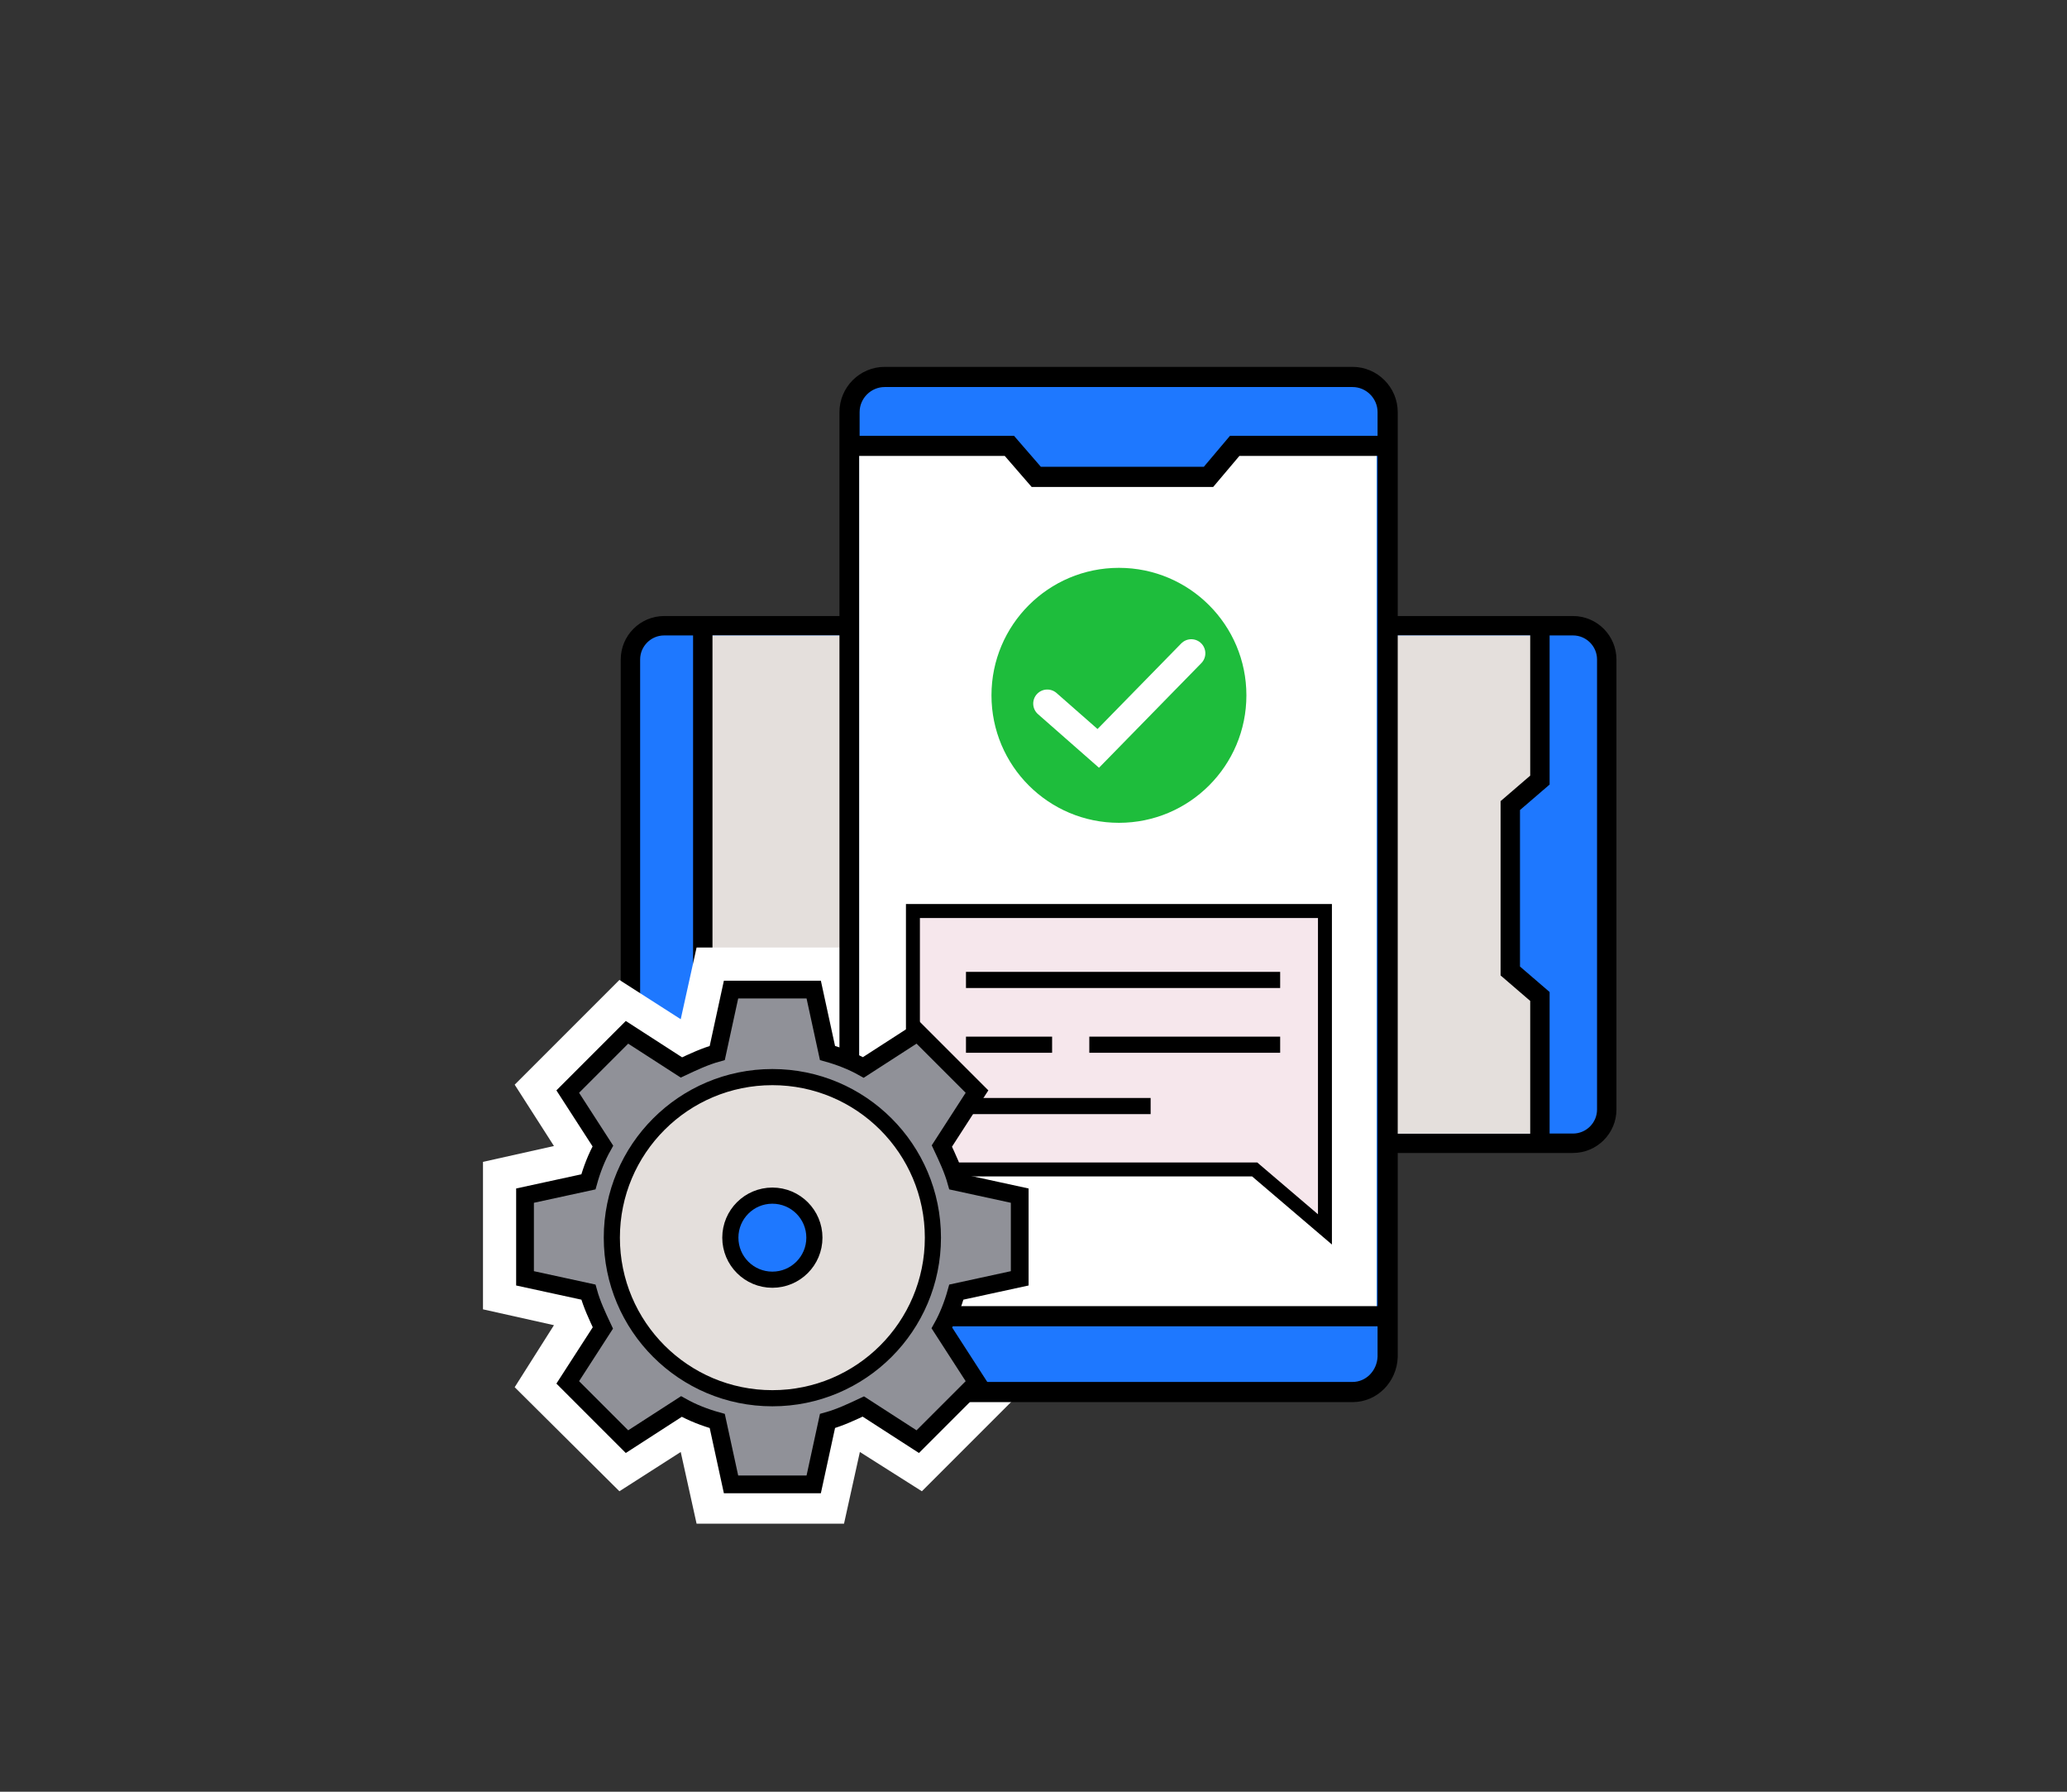
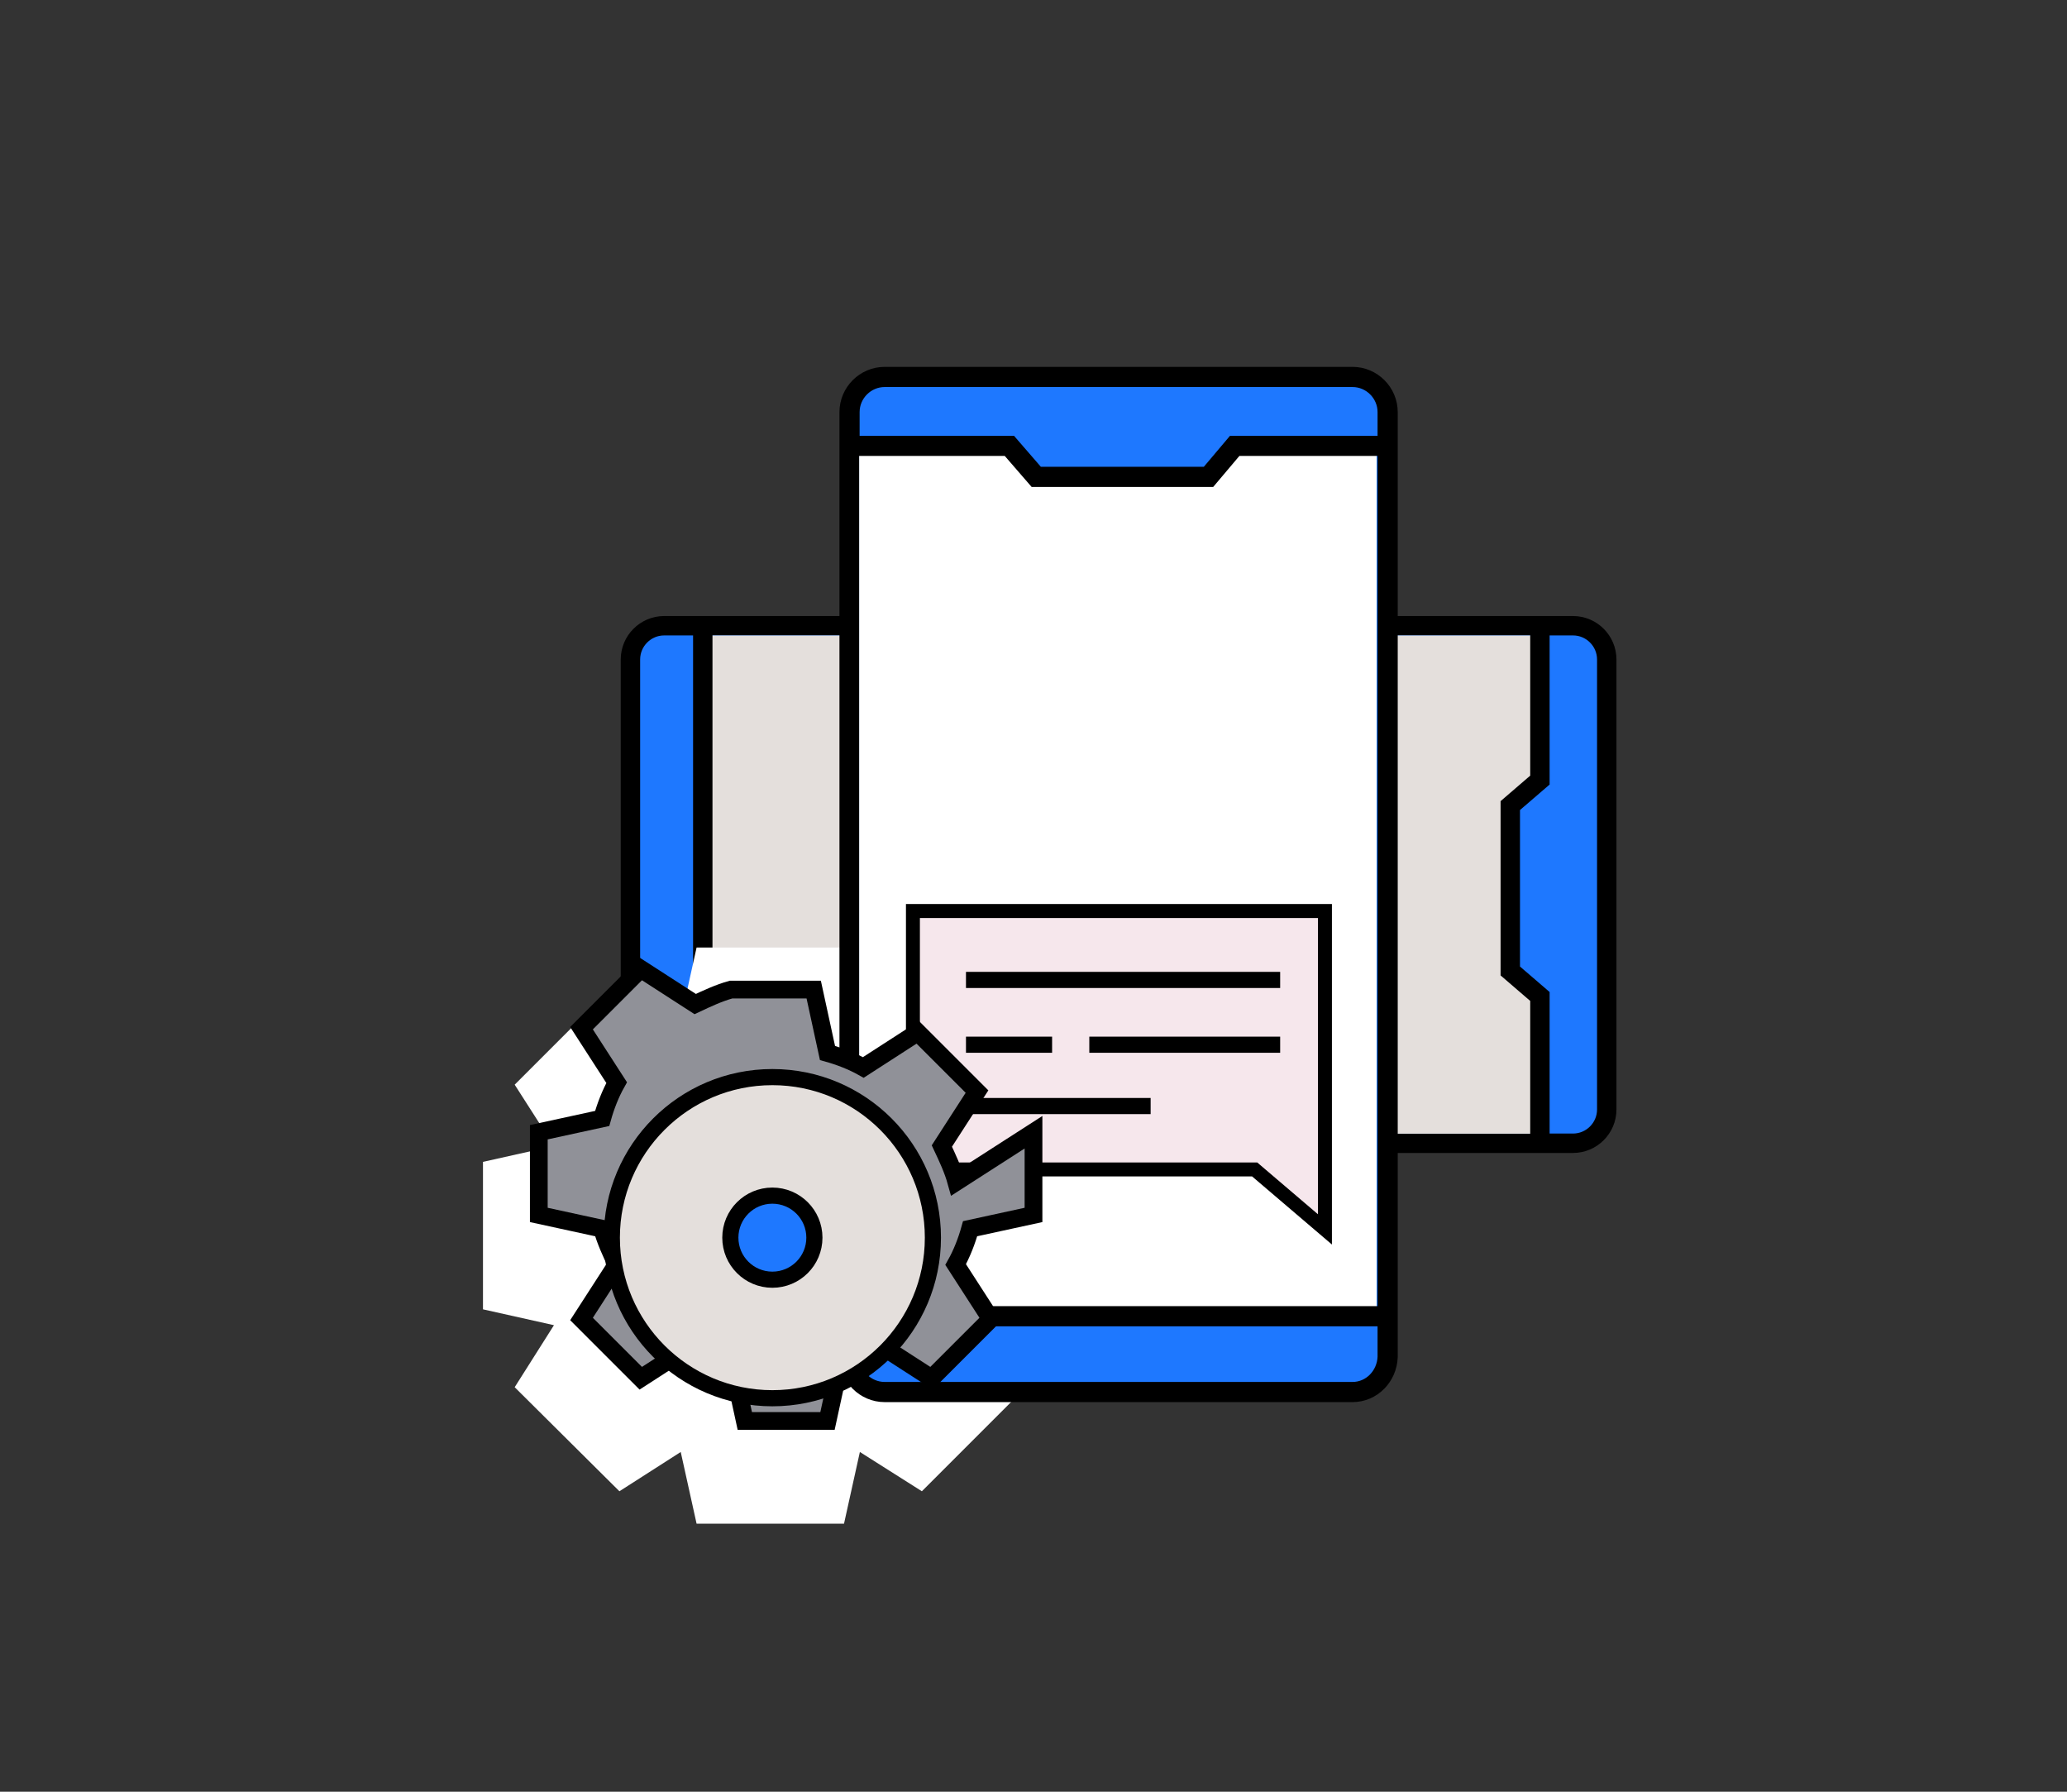
<svg xmlns="http://www.w3.org/2000/svg" version="1.1" id="Layer_1" x="0px" y="0px" viewBox="0 0 300 260" style="enable-background:new 0 0 300 260;" xml:space="preserve">
  <rect x="0" y="0" width="300" height="260" fill="#333333" stroke="none" />
  <style type="text/css">
	.st0{fill:#1E78FF;stroke:#000000;stroke-width:2.816;stroke-miterlimit:10;}
	.st1{fill:#E4DFDC;}
	.st2{fill:#FFFFFF;}
	.st3{fill:#1E78FF;stroke:#000000;stroke-width:2.927;stroke-miterlimit:10;}
	.st4{fill:#1EBD3C;}
	.st5{fill:none;stroke:#FFFFFF;stroke-width:4.083;stroke-linecap:round;stroke-miterlimit:10;}
	.st6{fill:#F6E7EC;stroke:#000000;stroke-width:2.025;stroke-miterlimit:10;}
	.st7{fill:none;stroke:#000000;stroke-width:2.342;stroke-miterlimit:10;}
	.st8{fill:#909198;stroke:#000000;stroke-width:2.576;stroke-miterlimit:10;}
	.st9{fill:#E4DFDC;stroke:#000000;stroke-width:2.342;stroke-miterlimit:10;}
	.st10{fill:#1E78FF;stroke:#000000;stroke-width:2.342;stroke-miterlimit:10;}
</style>
  <g>
    <path class="st0" d="M91.5,161V95.7c0-2.7,2.2-4.9,4.9-4.9h131.9c2.7,0,4.9,2.2,4.9,4.9V161c0,2.7-2.2,4.9-4.9,4.9H96.3   C93.7,165.9,91.5,163.7,91.5,161z" />
    <rect x="125.7" y="67.4" transform="matrix(-1.836970e-16 1 -1 -1.836970e-16 290.163 -33.486)" class="st1" width="72.3" height="121.9" />
    <polyline class="st0" points="223.5,90.8 223.5,113.2 219.2,116.9 219.2,140.9 223.5,144.6 223.5,165.9  " />
    <line class="st0" x1="102" y1="91.1" x2="102" y2="165.5" />
  </g>
  <polygon class="st2" points="153.6,168.6 143.2,166.3 148.9,157.4 133.8,142.2 124.8,147.9 122.5,137.5 101.1,137.5 98.8,147.9   89.9,142.2 74.7,157.4 80.4,166.3 70.1,168.6 70.1,190 80.4,192.3 74.7,201.3 89.9,216.4 98.8,210.7 101.1,221.1 122.5,221.1   124.8,210.7 133.8,216.4 148.9,201.3 143.2,192.3 153.6,190 " />
  <g>
    <path class="st3" d="M196.3,202h-67.9c-2.8,0-5.1-2.3-5.1-5.1V59.8c0-2.8,2.3-5.1,5.1-5.1h67.9c2.8,0,5.1,2.3,5.1,5.1v137.1   C201.3,199.7,199.1,202,196.3,202z" />
    <rect x="124.7" y="65.5" class="st2" width="75.1" height="126.6" />
    <polyline class="st3" points="123.3,64.7 146.5,64.7 150.4,69.2 175.4,69.2 179.2,64.7 201.3,64.7  " />
    <line class="st3" x1="123.6" y1="191" x2="200.9" y2="191" />
    <g>
-       <circle class="st4" cx="162.4" cy="100.9" r="18.5" />
      <polyline class="st5" points="152,102.1 159.4,108.6 172.9,94.8   " />
    </g>
    <g>
      <polygon class="st6" points="132.5,132.2 132.5,169.7 182.1,169.7 192.3,178.4 192.3,169.7 192.3,168.4 192.3,132.2   " />
      <line class="st7" x1="140.2" y1="142.2" x2="185.8" y2="142.2" />
      <line class="st7" x1="140.2" y1="151.6" x2="152.7" y2="151.6" />
      <line class="st7" x1="158.1" y1="151.6" x2="185.8" y2="151.6" />
      <line class="st7" x1="140.2" y1="160.5" x2="167" y2="160.5" />
    </g>
  </g>
  <g>
-     <path class="st8" d="M138.8,171.5c-0.5-1.8-1.3-3.5-2.1-5.2l5.1-7.9l-4.3-4.3l-4.3-4.3l-7.9,5.1c-1.6-0.9-3.4-1.6-5.2-2.1l-2-9.2   h-6h-6l-2,9.2c-1.8,0.5-3.5,1.3-5.2,2.1l-7.9-5.1l-4.3,4.3l-4.3,4.3l5.1,7.9c-0.9,1.6-1.6,3.4-2.1,5.2l-9.2,2v6v6l9.2,2   c0.5,1.8,1.3,3.5,2.1,5.2l-5.1,7.9l4.3,4.3l4.3,4.3l7.9-5.1c1.6,0.9,3.4,1.6,5.2,2.1l2,9.2h6h6l2-9.2c1.8-0.5,3.5-1.3,5.2-2.1   l7.9,5.1l4.3-4.3l4.3-4.3l-5.1-7.9c0.9-1.6,1.6-3.4,2.1-5.2l9.2-2v-6v-6L138.8,171.5z" />
+     <path class="st8" d="M138.8,171.5c-0.5-1.8-1.3-3.5-2.1-5.2l5.1-7.9l-4.3-4.3l-4.3-4.3l-7.9,5.1c-1.6-0.9-3.4-1.6-5.2-2.1l-2-9.2   h-6h-6c-1.8,0.5-3.5,1.3-5.2,2.1l-7.9-5.1l-4.3,4.3l-4.3,4.3l5.1,7.9c-0.9,1.6-1.6,3.4-2.1,5.2l-9.2,2v6v6l9.2,2   c0.5,1.8,1.3,3.5,2.1,5.2l-5.1,7.9l4.3,4.3l4.3,4.3l7.9-5.1c1.6,0.9,3.4,1.6,5.2,2.1l2,9.2h6h6l2-9.2c1.8-0.5,3.5-1.3,5.2-2.1   l7.9,5.1l4.3-4.3l4.3-4.3l-5.1-7.9c0.9-1.6,1.6-3.4,2.1-5.2l9.2-2v-6v-6L138.8,171.5z" />
    <circle class="st9" cx="112.1" cy="179.6" r="23.3" />
    <circle class="st10" cx="112.1" cy="179.6" r="6.1" />
  </g>
</svg>